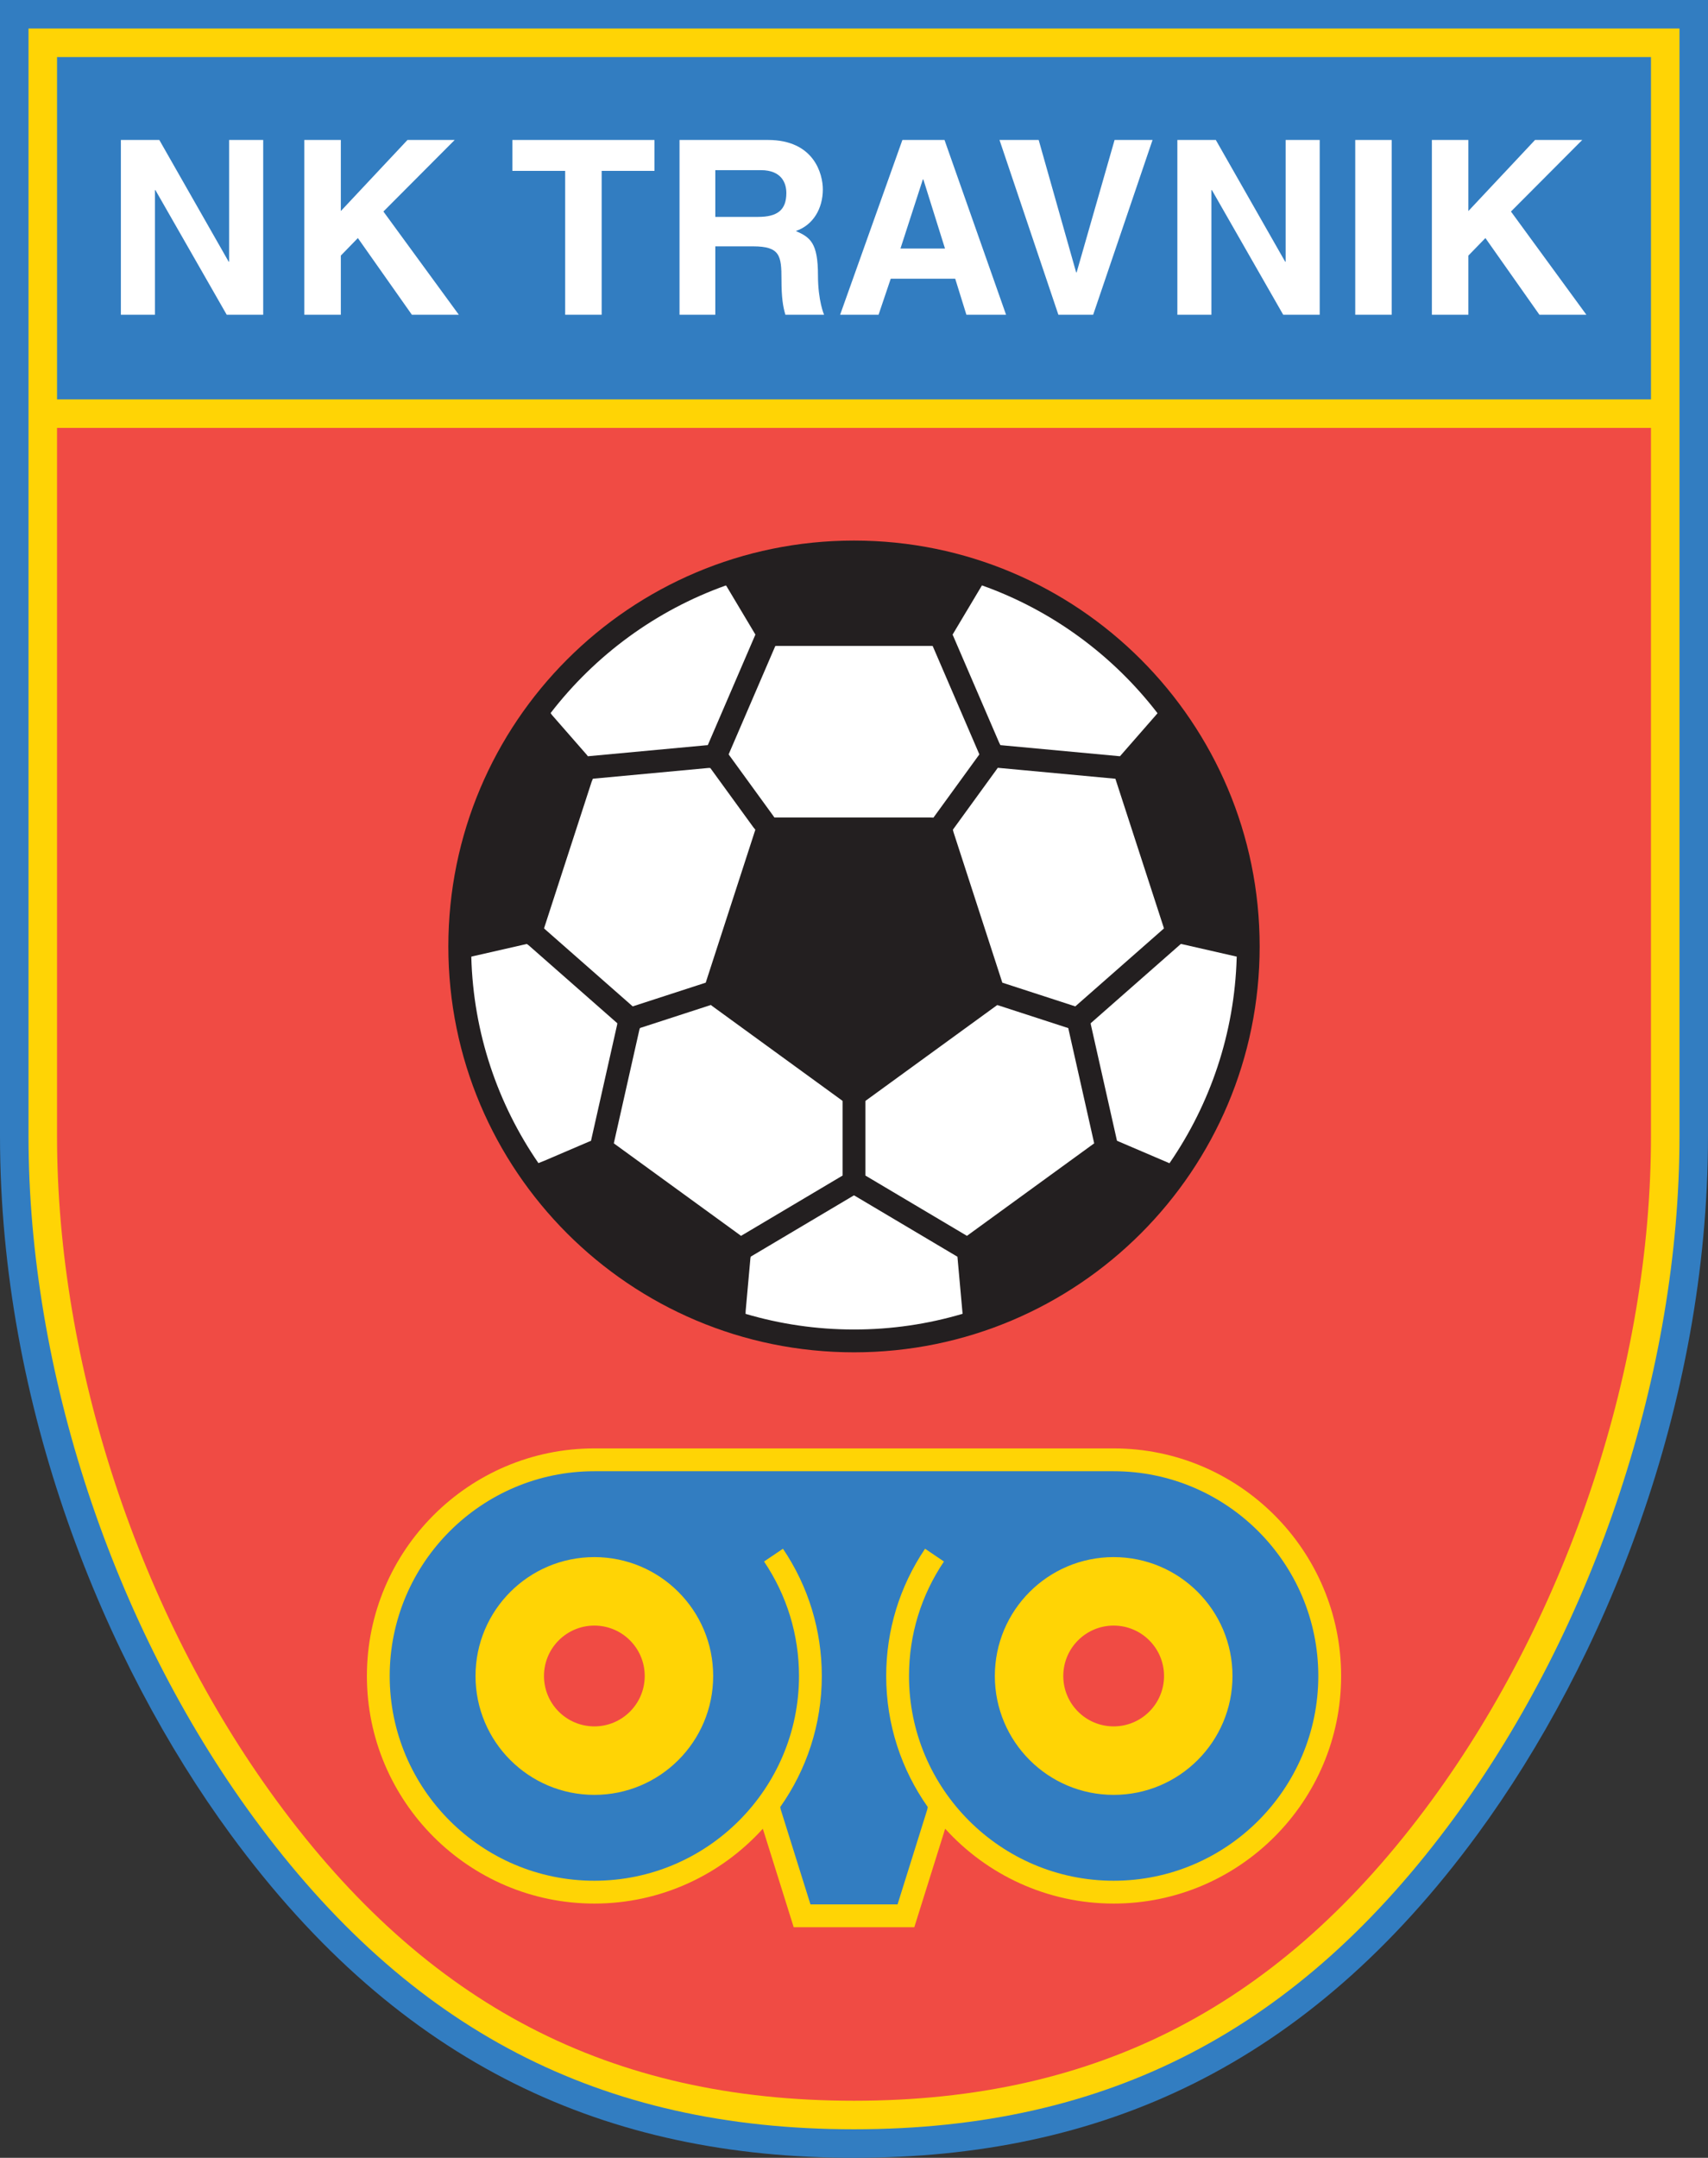
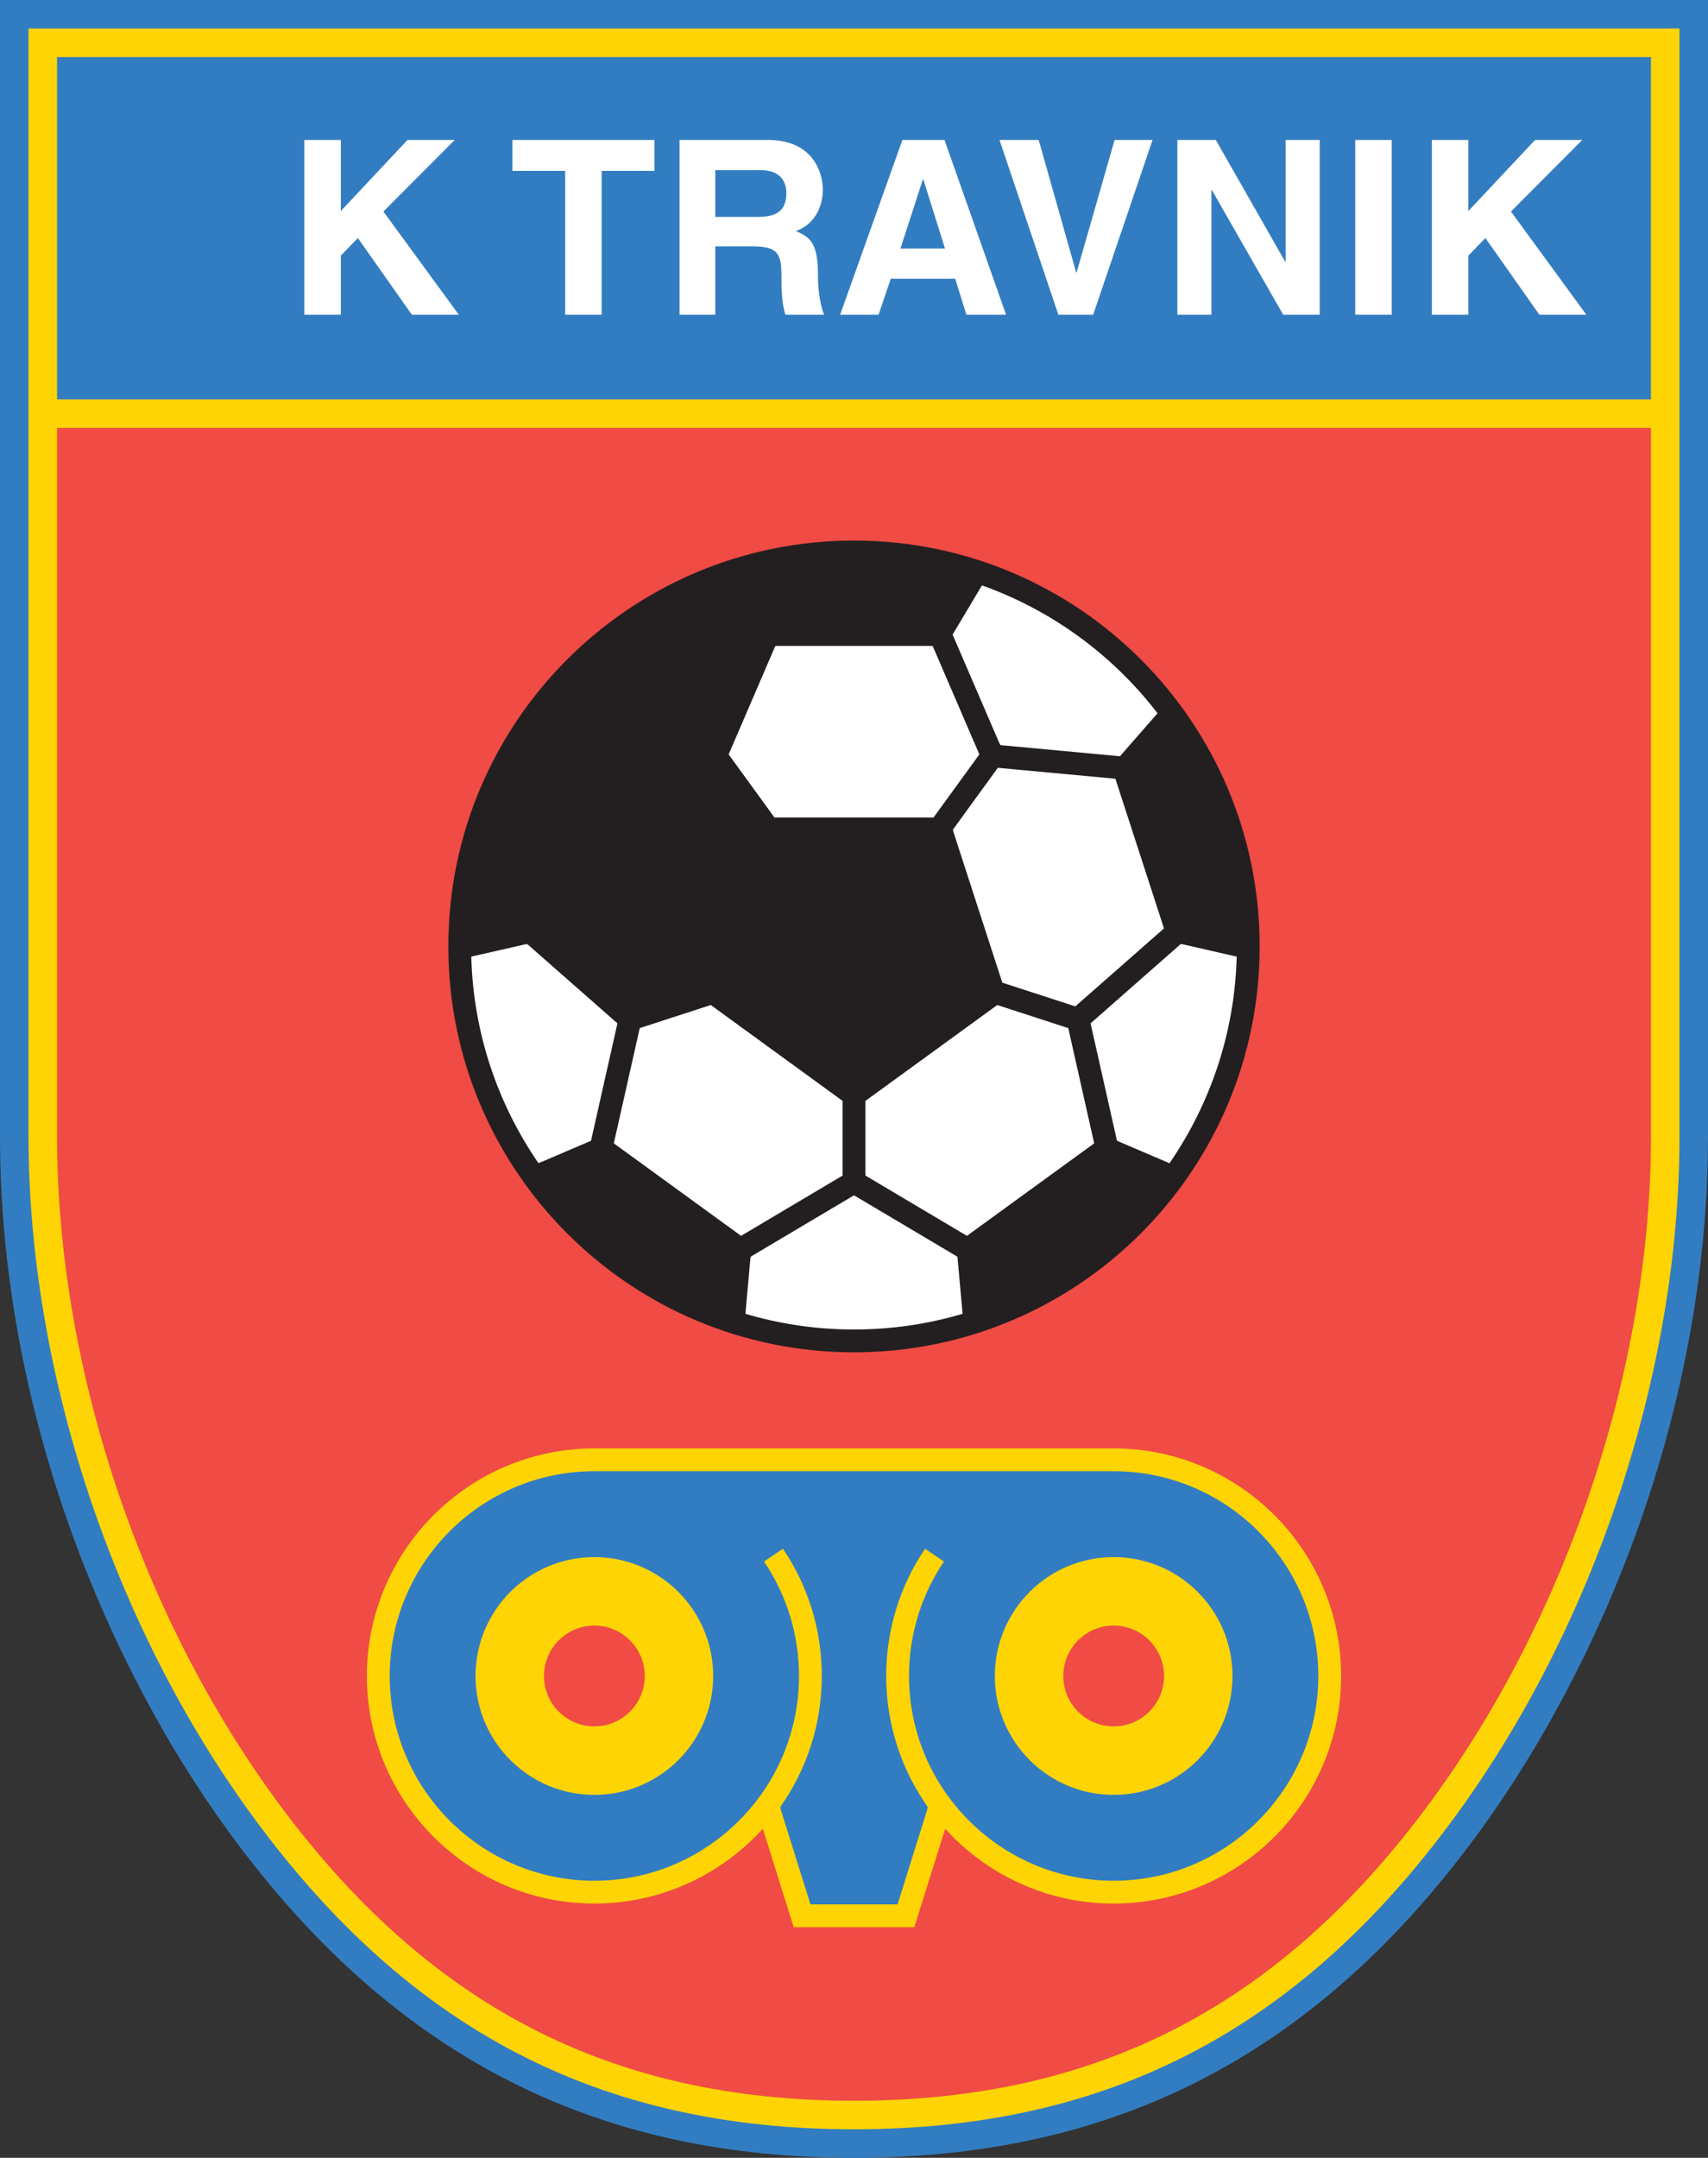
<svg xmlns="http://www.w3.org/2000/svg" width="509.92pt" height="643.87pt" viewBox="0 0 509.92 643.87" version="1.1">
  <rect x="0" y="0" width="509.92" height="643.87" fill="#333333" stroke="none" />
  <g id="surface1">
    <path style=" stroke:none;fill-rule:nonzero;fill:rgb(19.6%,48.999%,75.699%);fill-opacity:1;" d="M 254.961 643.871 C 181.527 643.871 119.762 616.816 68.824 547.348 C 30.977 495.73 0 419.574 0 339.004 L 0 0 L 509.918 0 L 509.918 339.004 C 509.918 419.574 478.941 495.73 441.098 547.348 C 390.16 616.816 328.391 643.871 254.961 643.871 " />
    <path style=" stroke:none;fill-rule:nonzero;fill:rgb(100%,83.099%,1.999%);fill-opacity:1;" d="M 501.406 8.512 C 501.406 24.695 501.406 339.004 501.406 339.004 C 501.406 408.941 476.297 484.945 434.23 542.312 C 387.688 605.793 330.723 635.359 254.961 635.359 C 179.199 635.359 122.234 605.793 75.688 542.312 C 33.625 484.945 8.512 408.941 8.512 339.004 C 8.512 339.004 8.512 24.695 8.512 8.512 C 24.695 8.512 485.227 8.512 501.406 8.512 M 17.238 119.176 L 492.898 119.176 L 492.895 118.648 C 492.895 68.93 492.895 27.586 492.895 17.027 C 462.176 17.027 47.742 17.027 17.027 17.027 C 17.027 27.621 17.027 69.227 17.027 119.18 L 17.238 119.176 " />
    <path style=" stroke:none;fill-rule:nonzero;fill:rgb(94.099%,29.399%,26.7%);fill-opacity:1;" d="M 17.027 127.688 C 17.027 168.133 17.027 339.004 17.027 339.004 C 17.027 407.199 41.523 481.32 82.555 537.277 C 127.359 598.383 182.141 626.844 254.961 626.844 C 327.777 626.844 382.562 598.383 427.367 537.277 C 468.398 481.316 492.895 407.195 492.895 339.004 C 492.895 339.004 492.895 221.641 492.895 128.059 L 492.898 127.688 L 17.027 127.688 " />
    <path style=" stroke:none;fill-rule:nonzero;fill:rgb(100%,83.099%,1.999%);fill-opacity:1;" d="M 227.734 545.684 C 215.301 559.387 197.359 568.008 177.441 568.008 C 139.996 568.008 109.535 537.543 109.535 500.102 C 109.535 462.656 139.996 432.191 177.441 432.191 L 332.48 432.191 C 369.926 432.191 400.391 462.656 400.391 500.102 C 400.391 537.543 369.926 568.008 332.48 568.008 C 312.562 568.008 294.617 559.387 282.184 545.68 L 282.023 546.16 L 272.965 575.062 L 236.957 575.062 L 228.039 546.613 L 227.734 545.684 M 177.441 485.062 C 169.137 485.062 162.406 491.793 162.406 500.102 C 162.406 508.402 169.137 515.137 177.441 515.137 C 185.746 515.137 192.48 508.402 192.48 500.102 C 192.48 491.793 185.746 485.062 177.441 485.062 M 317.441 500.102 C 317.441 508.402 324.176 515.137 332.48 515.137 C 340.785 515.137 347.52 508.402 347.52 500.102 C 347.52 491.793 340.785 485.062 332.48 485.062 C 324.176 485.062 317.441 491.793 317.441 500.102 " />
    <path style=" stroke:none;fill-rule:nonzero;fill:rgb(13.699%,12.199%,12.5%);fill-opacity:1;" d="M 133.852 282.41 C 133.852 349.301 188.074 403.52 254.961 403.52 C 321.844 403.52 376.07 349.301 376.07 282.41 C 376.07 215.523 321.844 161.301 254.961 161.301 C 188.074 161.301 133.852 215.523 133.852 282.41 " />
    <path style=" stroke:none;fill-rule:nonzero;fill:rgb(19.6%,48.999%,75.699%);fill-opacity:1;" d="M 232.945 539.188 C 240.758 528.125 245.348 514.641 245.348 500.102 C 245.348 486.488 241.34 473.359 233.75 462.129 L 228.105 465.941 C 234.93 476.043 238.539 487.855 238.539 500.102 C 238.539 533.789 211.129 561.195 177.441 561.195 C 143.754 561.195 116.344 533.789 116.344 500.102 C 116.344 466.41 143.754 439 177.441 439 L 332.48 439 C 366.172 439 393.578 466.41 393.578 500.102 C 393.578 533.789 366.172 561.195 332.48 561.195 C 298.793 561.195 271.383 533.789 271.383 500.102 C 271.383 487.855 274.988 476.047 281.816 465.941 L 276.176 462.129 C 268.586 473.363 264.57 486.492 264.57 500.102 C 264.57 514.633 269.16 528.113 276.965 539.172 L 276.863 539.855 C 273.668 550.055 268.836 565.473 267.965 568.25 C 264.105 568.25 245.816 568.25 241.961 568.25 C 241.09 565.473 236.262 550.078 233.066 539.875 L 232.945 539.188 M 177.441 464.625 C 157.848 464.625 141.965 480.504 141.965 500.102 C 141.965 519.691 157.848 535.574 177.441 535.574 C 197.035 535.574 212.918 519.691 212.918 500.102 C 212.918 480.504 197.035 464.625 177.441 464.625 M 297.008 500.102 C 297.008 519.691 312.887 535.574 332.48 535.574 C 352.074 535.574 367.957 519.691 367.957 500.102 C 367.957 480.504 352.074 464.625 332.48 464.625 C 312.887 464.625 297.008 480.504 297.008 500.102 " />
    <path style=" stroke:none;fill-rule:nonzero;fill:rgb(100%,100%,100%);fill-opacity:1;" d="M 369.211 285.742 C 368.559 308.406 361.277 329.438 349.242 346.961 L 349.145 347.098 L 333.488 340.402 L 333.445 340.273 L 325.664 305.703 L 325.621 305.328 L 352.539 281.668 L 352.805 281.707 L 369.234 285.453 L 369.211 285.742 " />
-     <path style=" stroke:none;fill-rule:nonzero;fill:rgb(100%,100%,100%);fill-opacity:1;" d="M 68.41 41.762 L 78.578 41.762 L 78.578 93.918 L 67.684 93.918 L 46.398 56.727 L 46.254 56.727 L 46.254 93.918 L 36.086 93.918 L 36.086 41.762 L 47.562 41.762 L 68.266 78.082 L 68.41 78.082 L 68.41 41.762 " />
    <path style=" stroke:none;fill-rule:nonzero;fill:rgb(100%,100%,100%);fill-opacity:1;" d="M 101.754 93.918 L 90.855 93.918 L 90.855 41.762 L 101.754 41.762 L 101.754 62.973 L 121.656 41.762 L 135.75 41.762 L 114.465 63.117 L 136.984 93.918 L 122.965 93.918 L 106.84 71.035 L 101.754 76.266 L 101.754 93.918 " />
    <path style=" stroke:none;fill-rule:nonzero;fill:rgb(100%,100%,100%);fill-opacity:1;" d="M 179.625 93.918 L 168.73 93.918 L 168.73 50.988 L 152.965 50.988 L 152.965 41.762 L 195.391 41.762 L 195.391 50.988 L 179.625 50.988 L 179.625 93.918 " />
    <path style=" stroke:none;fill-rule:nonzero;fill:rgb(100%,100%,100%);fill-opacity:1;" d="M 202.871 41.762 L 229.242 41.762 C 243.113 41.762 245.656 52.004 245.656 56.508 C 245.656 62.246 242.754 67.188 237.594 68.93 C 241.879 70.82 244.203 72.414 244.203 82.152 C 244.203 89.777 246.023 93.918 246.023 93.918 L 234.473 93.918 C 233.746 91.449 233.309 88.762 233.309 83.387 C 233.309 76.266 232.871 73.508 224.809 73.508 L 213.551 73.508 L 213.551 93.918 L 202.871 93.918 L 202.871 41.762 M 226.336 64.719 C 232 64.719 234.762 62.754 234.762 57.598 C 234.762 54.836 233.527 50.77 227.133 50.77 L 213.551 50.77 L 213.551 64.719 L 226.336 64.719 " />
    <path style=" stroke:none;fill-rule:nonzero;fill:rgb(100%,100%,100%);fill-opacity:1;" d="M 262.293 93.918 L 250.816 93.918 L 269.41 41.762 L 281.98 41.762 L 300.359 93.918 L 288.516 93.918 L 285.176 83.168 L 265.926 83.168 L 262.293 93.918 M 268.832 74.16 L 282.125 74.16 L 275.66 53.531 L 275.516 53.531 L 268.832 74.16 " />
    <path style=" stroke:none;fill-rule:nonzero;fill:rgb(100%,100%,100%);fill-opacity:1;" d="M 332.758 41.762 L 344.09 41.762 L 326.363 93.918 L 315.977 93.918 L 298.398 41.762 L 310.094 41.762 L 321.281 81.277 L 321.426 81.277 L 332.758 41.762 " />
    <path style=" stroke:none;fill-rule:nonzero;fill:rgb(100%,100%,100%);fill-opacity:1;" d="M 383.824 41.762 L 393.996 41.762 L 393.996 93.918 L 383.098 93.918 L 361.812 56.727 L 361.668 56.727 L 361.668 93.918 L 351.5 93.918 L 351.5 41.762 L 362.977 41.762 L 383.68 78.082 L 383.824 78.082 L 383.824 41.762 " />
    <path style=" stroke:none;fill-rule:nonzero;fill:rgb(100%,100%,100%);fill-opacity:1;" d="M 415.496 93.918 L 404.602 93.918 L 404.602 41.762 L 415.496 41.762 L 415.496 93.918 " />
    <path style=" stroke:none;fill-rule:nonzero;fill:rgb(100%,100%,100%);fill-opacity:1;" d="M 438.379 93.918 L 427.484 93.918 L 427.484 41.762 L 438.379 41.762 L 438.379 62.973 L 458.285 41.762 L 472.379 41.762 L 451.094 63.117 L 473.609 93.918 L 459.59 93.918 L 443.465 71.035 L 438.379 76.266 L 438.379 93.918 " />
    <path style=" stroke:none;fill-rule:nonzero;fill:rgb(100%,100%,100%);fill-opacity:1;" d="M 319.004 307.129 L 326.637 341.031 L 326.668 341.16 L 288.809 368.672 L 288.672 368.762 C 281.016 364.219 260.809 352.223 258.363 350.773 L 258.367 350.582 L 258.367 328.52 L 258.543 328.375 L 297.684 299.922 L 297.902 299.945 L 318.938 306.781 L 319.004 307.129 " />
    <path style=" stroke:none;fill-rule:nonzero;fill:rgb(100%,100%,100%);fill-opacity:1;" d="M 298.25 221.5 L 284.523 189.648 L 284.391 189.363 L 292.906 175.102 L 293.16 174.676 C 314.105 182.125 332.258 195.52 345.574 212.82 L 345.227 213.234 L 334.375 225.645 L 334.098 225.633 L 298.66 222.34 L 298.25 221.5 " />
    <path style=" stroke:none;fill-rule:nonzero;fill:rgb(100%,100%,100%);fill-opacity:1;" d="M 230.805 243.371 C 226.457 237.391 218.934 227.031 217.531 225.105 C 218.641 222.531 227.699 201.508 231.328 193.082 L 231.504 192.73 L 278.422 192.73 L 278.586 193.074 C 282.215 201.496 291.277 222.531 292.387 225.105 C 290.938 227.098 282.934 238.117 278.676 243.977 L 277.449 243.926 L 231.195 243.926 L 230.805 243.371 " />
    <path style=" stroke:none;fill-rule:nonzero;fill:rgb(100%,100%,100%);fill-opacity:1;" d="M 284.688 248.383 L 299.246 293.23 L 299.422 293.277 C 306.43 295.555 318.746 299.559 321.027 300.297 C 322.754 298.781 340.715 282.996 347.492 277.039 L 347.402 276.707 L 332.996 232.371 L 332.793 232.352 L 297.883 229.105 L 297.383 229.812 L 284.477 247.578 L 284.688 248.383 " />
-     <path style=" stroke:none;fill-rule:nonzero;fill:rgb(100%,100%,100%);fill-opacity:1;" d="M 175.133 225.176 L 164.719 213.266 L 164.391 212.762 C 177.695 195.5 195.816 182.133 216.727 174.688 L 216.945 174.984 L 225.52 189.348 L 225.422 189.582 L 211.309 222.344 L 210.828 222.379 L 175.504 225.66 L 175.133 225.176 " />
    <path style=" stroke:none;fill-rule:nonzero;fill:rgb(100%,100%,100%);fill-opacity:1;" d="M 224.039 375.398 L 222.617 391.152 L 222.586 392.043 C 232.855 395.078 243.719 396.711 254.961 396.711 C 266.156 396.711 276.977 395.094 287.207 392.078 L 287.379 392.035 L 285.852 375.129 L 285.848 375.004 L 255.223 356.828 L 254.941 356.684 L 224.133 374.969 L 224.039 375.398 " />
-     <path style=" stroke:none;fill-rule:nonzero;fill:rgb(100%,100%,100%);fill-opacity:1;" d="M 210.961 292.383 L 225.508 247.57 L 224.926 246.867 L 212.062 229.168 L 211.539 229.152 L 177.004 232.363 L 176.617 233.309 L 162.422 277.008 L 162.734 277.309 C 169.645 283.383 186.789 298.449 188.891 300.297 C 191.195 299.551 203.727 295.477 210.699 293.215 L 210.961 292.383 " />
    <path style=" stroke:none;fill-rule:nonzero;fill:rgb(100%,100%,100%);fill-opacity:1;" d="M 212.625 300.195 L 251.23 328.262 L 251.555 328.512 C 251.555 336.16 251.555 349.125 251.555 350.773 C 249.109 352.223 228.879 364.23 221.234 368.77 L 220.594 368.293 L 183.441 341.301 L 183.258 341.137 L 190.91 307.152 L 191.07 306.75 L 212.234 299.875 L 212.625 300.195 " />
    <path style=" stroke:none;fill-rule:nonzero;fill:rgb(100%,100%,100%);fill-opacity:1;" d="M 162.543 346.344 L 175.949 340.605 L 176.438 340.422 L 184.227 305.836 L 184.301 305.332 L 157.793 282.035 L 157.27 281.672 L 141.242 285.324 L 140.703 285.461 C 141.301 308.273 148.621 329.445 160.746 347.062 L 162.543 346.344 " />
  </g>
</svg>